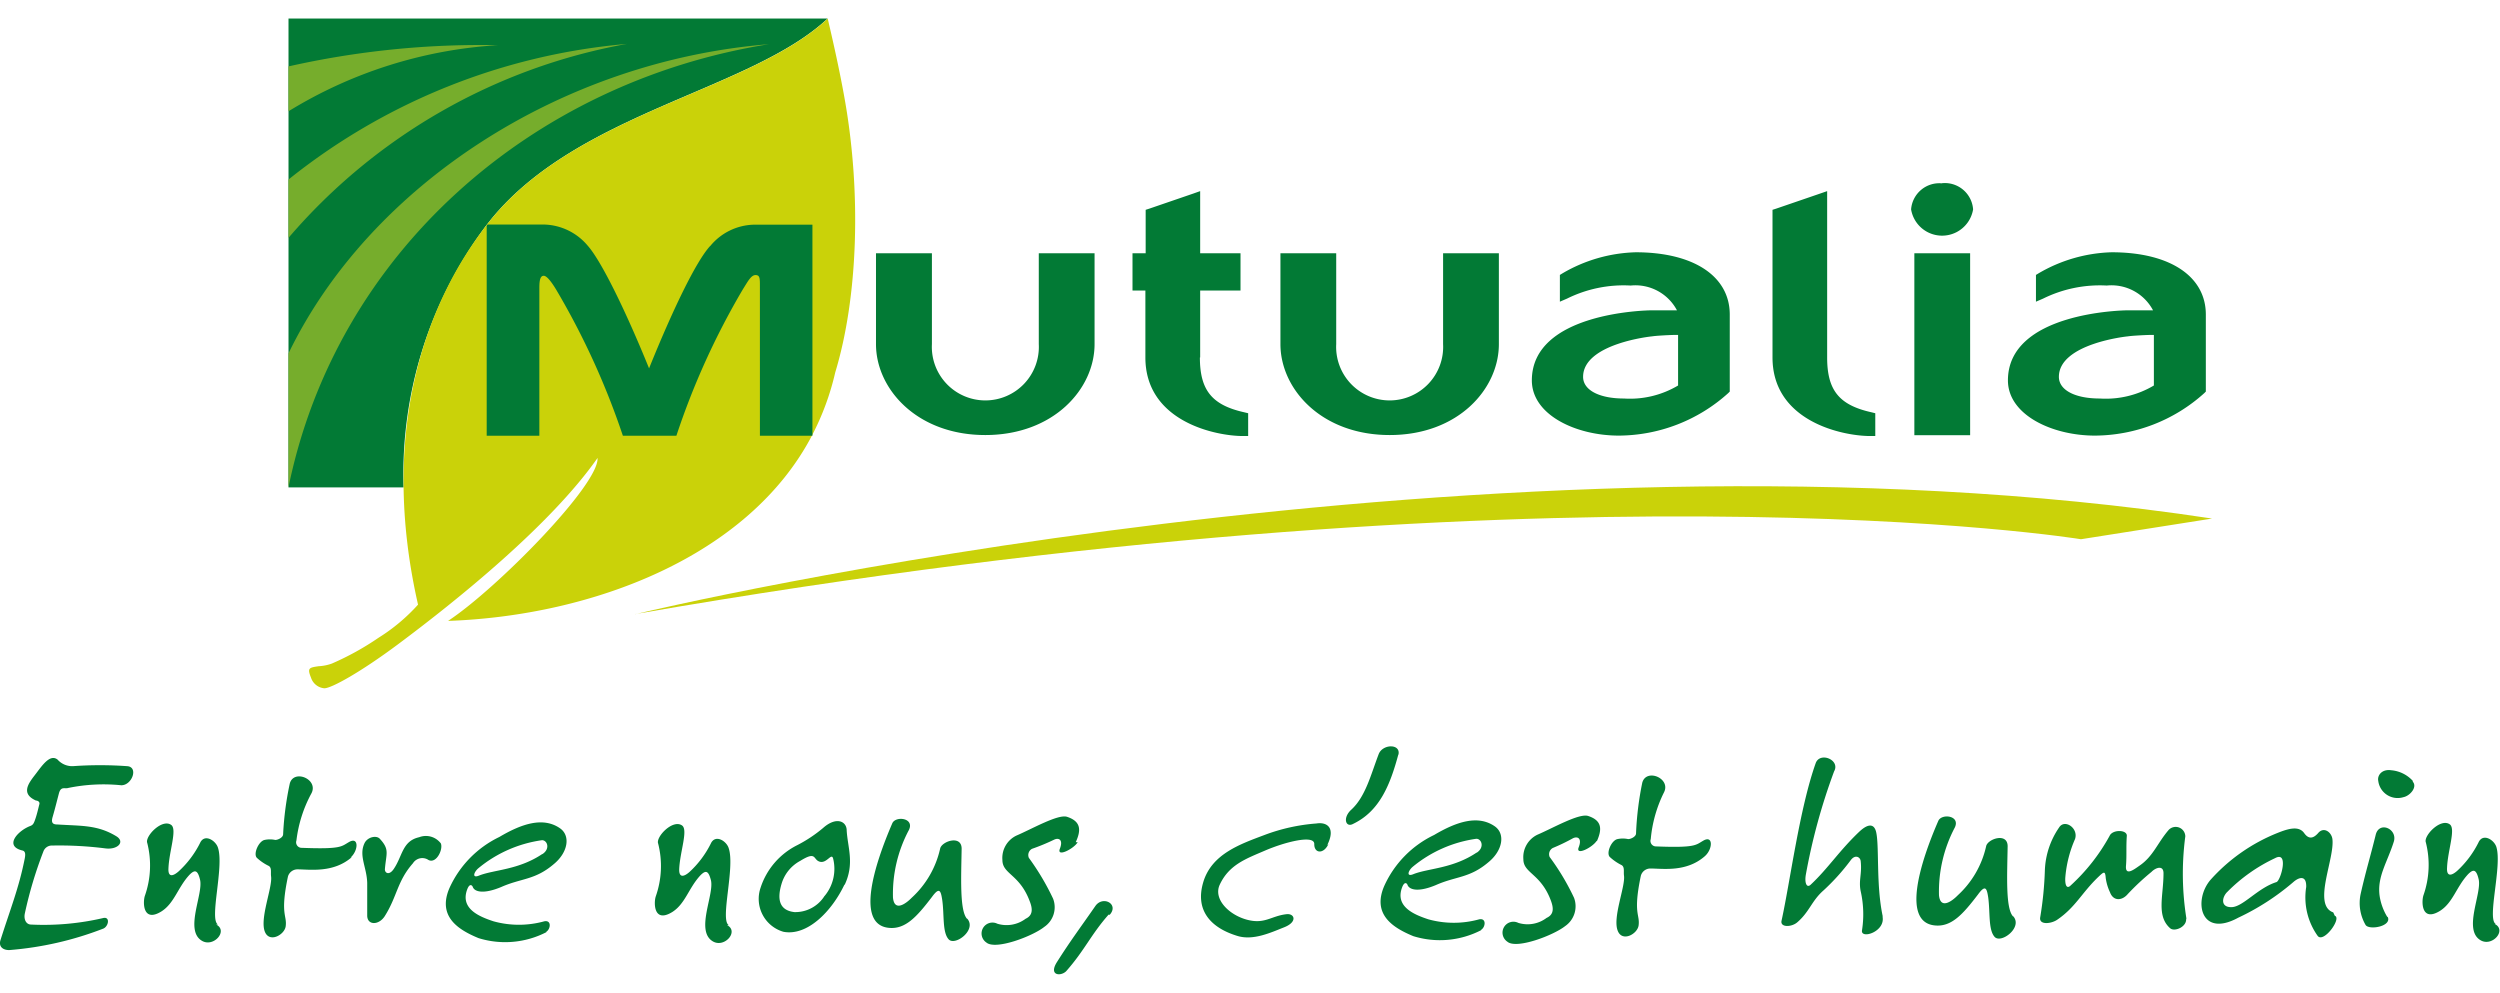
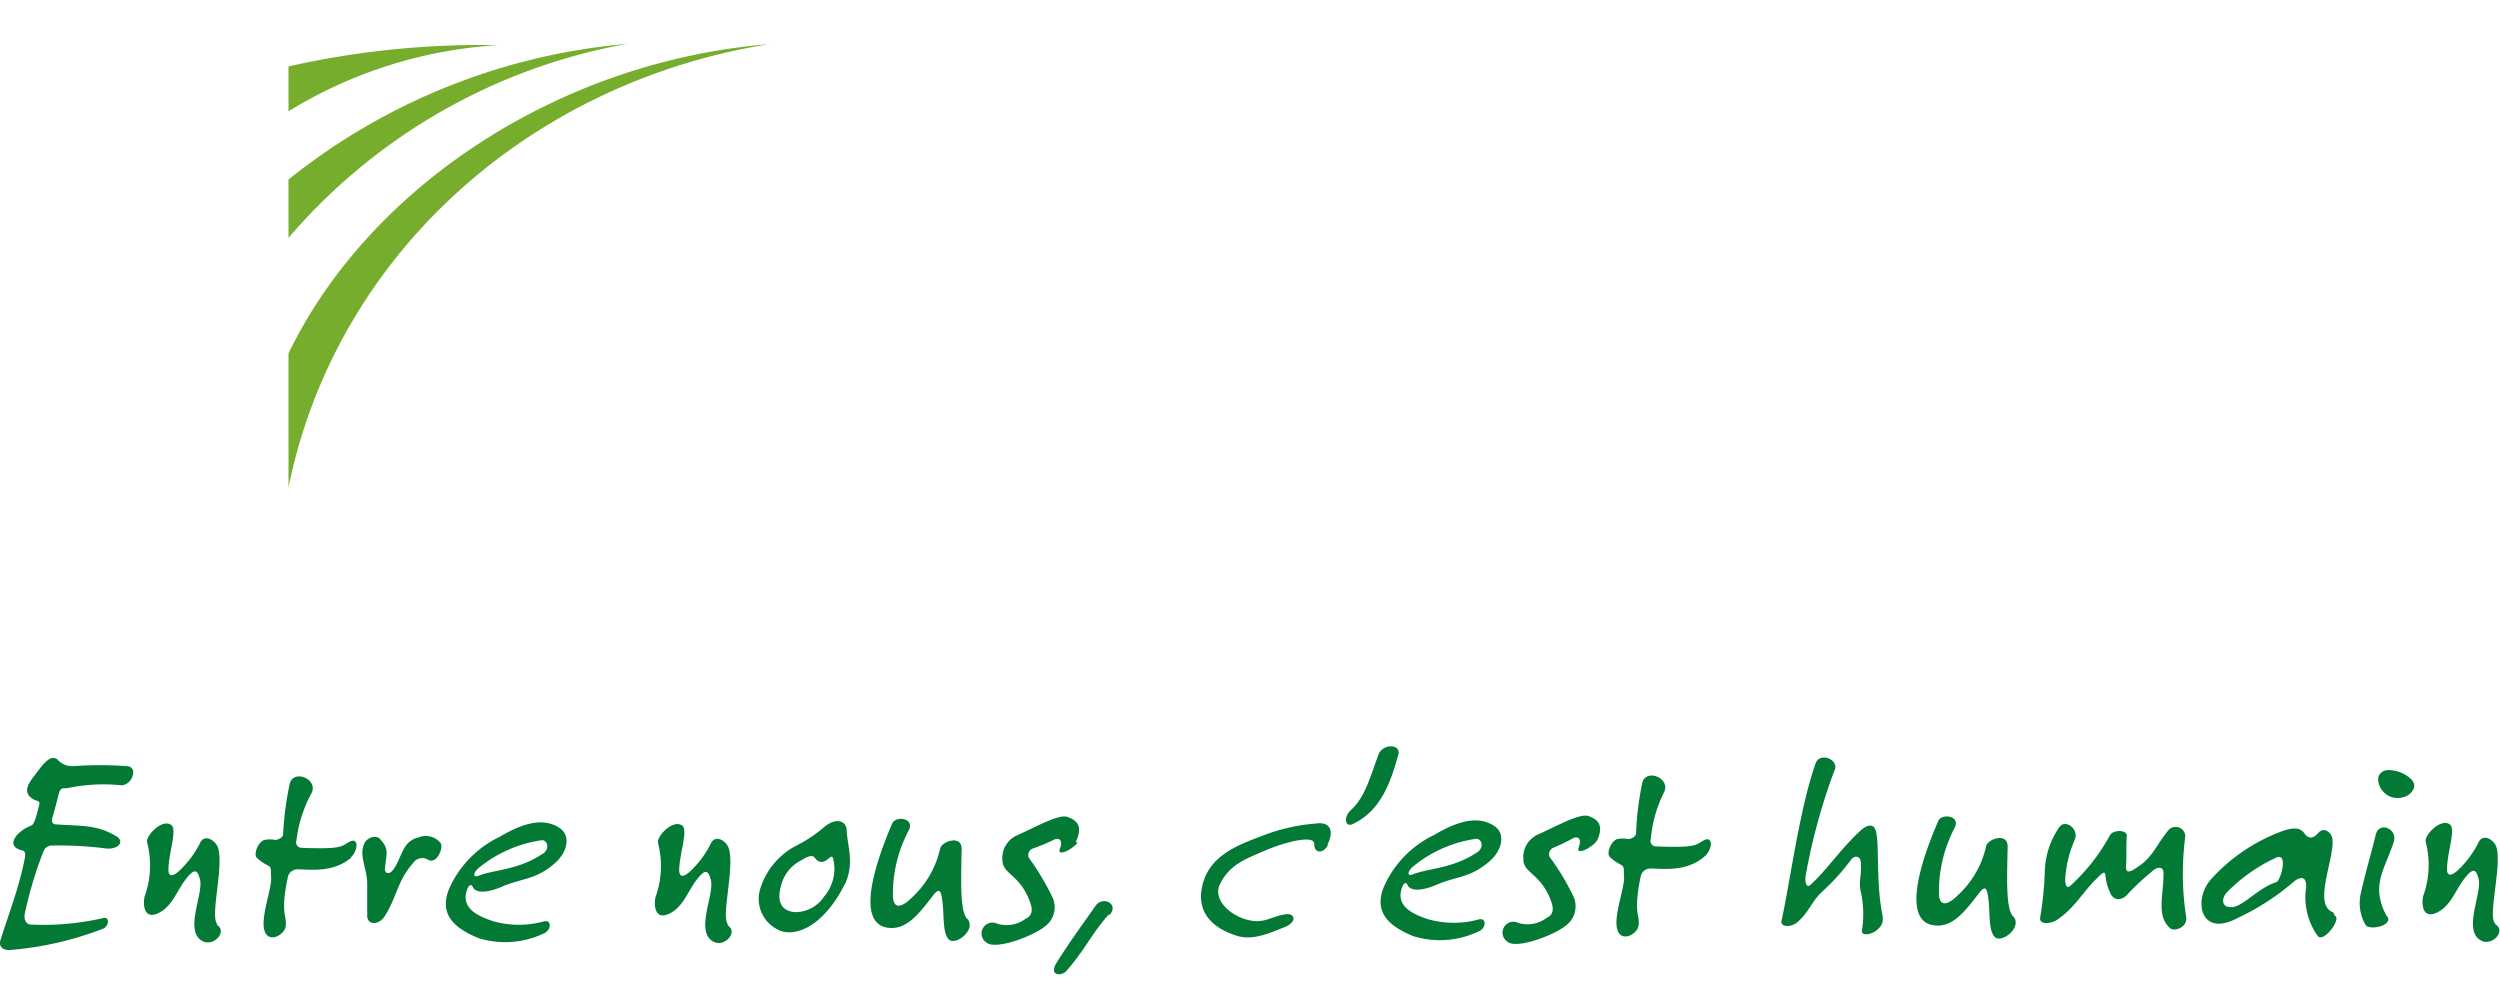
<svg xmlns="http://www.w3.org/2000/svg" data-name="Calque 1" viewBox="0 0 176.6 67.54" width="170">
  <defs>
    <style>.cls-1{fill:#027a35;}.cls-2{fill:#76ad2c;}.cls-3{fill:#cad209;}</style>
  </defs>
  <path class="cls-1" d="M7.26,64.3c.4-.13.54-.84.07-.77A18.53,18.53,0,0,1,2.2,64c-.37,0-.54-.39-.44-.81a28.93,28.93,0,0,1,1.3-4.34.64.64,0,0,1,.53-.43,25.82,25.82,0,0,1,3.86.2c.86.11,1.4-.46.78-.85-1.34-.82-2.47-.73-4.17-.84-.29,0-.48-.08-.34-.54.19-.66.3-1.12.44-1.65s.41-.31.66-.39a12.45,12.45,0,0,1,3.75-.19c.77,0,1.23-1.31.4-1.35a26.91,26.91,0,0,0-3.81,0,1.38,1.38,0,0,1-1.09-.46c-.55-.44-1.12.46-1.6,1.08s-1,1.33.07,1.81c.12,0,.29.09.24.26-.09.35-.15.64-.27,1s-.17.46-.38.54c-.87.33-1.87,1.42-.54,1.73.25.06.2.37.14.65-.4,2-1,3.48-1.7,5.69-.15.5.25.71.65.69A23.39,23.39,0,0,0,7.26,64.3M15.4,64c-.64-.35.44-4.06,0-5.42-.15-.5-.91-1-1.24-.4a6.91,6.91,0,0,1-1.55,2.07c-.4.35-.75.42-.71-.23.05-1.23.63-2.75.19-3.06-.65-.46-1.86.81-1.69,1.27a6.46,6.46,0,0,1-.17,3.75c-.14.44-.15,1.9,1.16,1.1.93-.58,1.16-1.7,2-2.6.36-.36.57-.36.74.35.25,1-1.12,3.59.14,4.32.82.48,1.87-.71,1-1.15m9.49-4.73c.57-.5.6-1.52-.12-1.09-.53.3-.52.51-3.32.4a.39.39,0,0,1-.38-.52A9.25,9.25,0,0,1,22,54.73c.52-1-1.25-1.73-1.53-.69A22,22,0,0,0,20,57.62c0,.25-.42.42-.57.4a1.79,1.79,0,0,0-.73,0c-.43.08-.83,1-.55,1.27a3.37,3.37,0,0,0,.84.57c.22.14.12.45.16.75.1.79-.83,3-.43,3.92.33.77,1.37.2,1.46-.4.11-.81-.41-.81.16-3.52A.7.7,0,0,1,21,60.1c.88,0,2.55.28,3.86-.87m6.25-1a1.32,1.32,0,0,0-1.5-.4c-1.2.27-1.17,1.33-1.8,2.25-.33.48-.64.27-.62,0,.09-1.12.35-1.37-.36-2.14-.24-.26-.85-.13-1.07.29-.44.89.15,1.71.18,2.83,0,.9,0,1.38,0,2.3,0,.7.81.7,1.23.06.89-1.4.88-2.48,2-3.75a.78.78,0,0,1,1.1-.23c.58.29,1.08-.84.85-1.21m7.48,6.27c.29-.18.38-.83-.15-.73a6.72,6.72,0,0,1-3.59,0c-1-.33-2.38-.89-1.85-2.27.17-.44.35-.27.39-.15.14.36.8.5,2,0,1.45-.64,2.38-.48,3.72-1.62,1-.82,1.2-2,.44-2.53-1.17-.81-2.66-.35-4.28.61a7.38,7.38,0,0,0-3.53,3.61c-.86,2,.6,2.94,2.06,3.54a6.35,6.35,0,0,0,4.78-.42M38.33,59c-1.69,1.15-3.44,1.12-4.49,1.54-.51.21-.37-.23-.07-.5a9,9,0,0,1,4.52-2c.37,0,.61.62,0,1m13.19,5c-.63-.35.45-4.06,0-5.42-.14-.5-.9-1-1.24-.4a6.9,6.9,0,0,1-1.54,2.07c-.4.35-.75.42-.72-.23.06-1.23.64-2.75.2-3.06-.66-.46-1.86.81-1.69,1.27a6.46,6.46,0,0,1-.17,3.75c-.14.44-.15,1.9,1.16,1.1.93-.58,1.16-1.7,2-2.6.36-.36.56-.36.74.35.25,1-1.12,3.59.14,4.32.82.48,1.86-.71,1-1.15m8.3-2.83c.72-1.52.22-2.63.15-3.86,0-.65-.74-1-1.67-.17a9.76,9.76,0,0,1-1.82,1.21,5.13,5.13,0,0,0-2.59,3,2.42,2.42,0,0,0,1.61,3.12c1.67.32,3.4-1.41,4.32-3.35m-1.41.81a2.44,2.44,0,0,1-2.13,1.15c-1.14-.13-1.21-1-.91-2a2.71,2.71,0,0,1,1.32-1.62c1.18-.73.88-.08,1.38.06s.82-.65.94-.23a3,3,0,0,1-.6,2.65m10.06,1.61c-.53-.57-.41-3-.38-4.95,0-1-1.42-.52-1.52,0a6.66,6.66,0,0,1-2,3.46c-.45.46-1.23,1-1.33,0a9.59,9.59,0,0,1,1.13-4.79c.4-.85-.95-1-1.18-.46-1.26,2.92-2.6,7.13-.26,7.38,1.19.13,2-.79,3.07-2.19.52-.71.62-.44.72.23.15,1.07,0,2.27.45,2.77s2-.66,1.32-1.45m7.66-5.41c.38-.83.39-1.46-.61-1.79-.63-.21-2.49.86-3.57,1.32a1.75,1.75,0,0,0-1,1.73c0,1,1.21,1,1.92,2.89.2.5.28,1-.28,1.26a2.24,2.24,0,0,1-2,.35.77.77,0,0,0-.77,1.33c.65.55,3.27-.45,4.08-1.1a1.68,1.68,0,0,0,.63-2,17.48,17.48,0,0,0-1.71-2.88.5.5,0,0,1,.22-.64A14.84,14.84,0,0,0,74.47,58c.32-.15.65,0,.4.64s1,0,1.26-.46m2.26,5.13c.67-.75-.46-1.37-1-.64-1.08,1.56-1.74,2.42-2.74,4-.58.94.28,1,.66.63,1.31-1.48,1.74-2.57,3-4m15.44-4.9c.62-1.23,0-1.66-.76-1.54a13.17,13.17,0,0,0-3.66.81C87.64,58.31,85.6,59,85,61s.53,3.23,2.4,3.8c1.12.35,2.36-.23,3.32-.61s.73-1,.14-.92c-1.09.13-1.53.73-2.8.38s-2.36-1.46-1.9-2.46c.66-1.42,1.84-1.83,3.21-2.42s3.48-1.14,3.47-.46.67.73,1,0m4.94-6.29c.21-.8-1.1-.8-1.39-.06-.56,1.47-.93,3-1.93,3.92-.64.58-.4,1.31.14,1,1.86-.9,2.6-2.75,3.18-4.9m5.86,12.38c.29-.18.38-.83-.15-.73a6.72,6.72,0,0,1-3.59,0c-1-.33-2.38-.89-1.85-2.27.17-.44.35-.27.38-.15.15.36.81.5,2,0,1.45-.64,2.38-.48,3.72-1.62,1-.82,1.2-2,.44-2.53-1.17-.81-2.66-.35-4.28.61a7.34,7.34,0,0,0-3.53,3.61c-.86,2,.6,2.94,2.06,3.54a6.35,6.35,0,0,0,4.78-.42m-.29-5.5c-1.69,1.15-3.44,1.12-4.49,1.54-.51.21-.37-.23-.07-.5a9,9,0,0,1,4.52-2c.37,0,.61.62,0,1m8.51-.82c.37-.83.39-1.46-.61-1.79-.64-.21-2.5.86-3.58,1.32a1.76,1.76,0,0,0-1,1.73c0,1,1.21,1,1.93,2.89.19.5.28,1-.29,1.26a2.22,2.22,0,0,1-2,.35.77.77,0,0,0-.77,1.33c.64.55,3.26-.45,4.08-1.1a1.7,1.7,0,0,0,.63-2,16.86,16.86,0,0,0-1.72-2.88.5.5,0,0,1,.22-.64,13.77,13.77,0,0,0,1.43-.69c.32-.15.65,0,.4.64s1,0,1.27-.46m7.64,1.09c.57-.5.6-1.52-.12-1.09-.53.3-.52.51-3.32.4a.39.39,0,0,1-.38-.52,9.25,9.25,0,0,1,.93-3.29c.52-1-1.25-1.73-1.53-.69a22,22,0,0,0-.44,3.58c0,.25-.42.42-.57.4a1.79,1.79,0,0,0-.73,0c-.44.08-.83,1-.55,1.27a3.53,3.53,0,0,0,.83.57c.23.14.13.45.17.75.1.79-.84,3-.43,3.92.33.77,1.37.2,1.46-.4.11-.81-.41-.81.16-3.52a.7.7,0,0,1,.66-.51c.88,0,2.55.28,3.86-.87m12.57,4.27c-.47-2.17-.25-4.81-.45-5.88-.12-.7-.56-.73-1.21-.12-1.44,1.37-2.19,2.58-3.44,3.75-.28.25-.43-.14-.34-.69a42.66,42.66,0,0,1,2-7.32c.46-.81-1-1.41-1.3-.58-1.14,3.21-1.8,8.34-2.41,11.12-.12.5.71.47,1.11.12.87-.75,1-1.5,1.85-2.25a15.38,15.38,0,0,0,1.92-2.13c.32-.44.68-.23.71.06.1.92-.16,1.36,0,2.13a7.37,7.37,0,0,1,.09,2.77c-.09.63,1.68.09,1.45-1m9.22,0c-.54-.57-.41-3-.38-4.95,0-1-1.42-.52-1.52,0a6.66,6.66,0,0,1-2,3.46c-.45.46-1.23,1-1.33,0a9.69,9.69,0,0,1,1.12-4.79c.4-.85-.94-1-1.17-.46-1.27,2.92-2.6,7.13-.26,7.38,1.19.13,2-.79,3.07-2.19.52-.71.62-.44.72.23.14,1.07,0,2.27.45,2.77s2-.66,1.32-1.45m12.24.23a20.08,20.08,0,0,1-.09-5.88.68.68,0,0,0-1.17-.46c-.81.94-1.09,1.87-2.08,2.54-.36.25-1,.75-.94,0s0-1.31.06-2.13c0-.43-1-.44-1.21,0a13.55,13.55,0,0,1-2.76,3.52c-.21.21-.4.12-.38-.52a8.42,8.42,0,0,1,.69-2.76c.26-.77-.74-1.45-1.13-.81a5.69,5.69,0,0,0-1,3,24.67,24.67,0,0,1-.33,3.34c-.1.56.78.46,1.2.17,1.29-.88,1.72-1.88,2.88-3,.42-.4.51-.48.55.06a3.48,3.48,0,0,0,.3,1c.24.65.86.6,1.26.12a17.46,17.46,0,0,1,1.67-1.56c.3-.31.86-.5.85.11,0,1.58-.52,3,.47,3.87.32.28,1.22-.12,1.12-.7m10.4-.42c-1.49-.52.12-3.8-.06-5.19-.07-.48-.6-.88-1-.42s-.72.4-1,0c-.38-.52-1.11-.31-1.88,0a12.65,12.65,0,0,0-4.72,3.3c-1.25,1.44-.74,4.15,1.94,2.69A17.13,17.13,0,0,0,162,61c.37-.33.94-.54.91.35a4.68,4.68,0,0,0,.81,3.45c.42.54,1.72-1.25,1.21-1.42M160.81,61c-1.33.42-2.36,1.75-3.17,1.77s-.68-.72-.3-1.08a11.76,11.76,0,0,1,3.37-2.38c1-.54.4,1.59.1,1.69m9.63-7.15a2.33,2.33,0,0,0-1.52-.75c-.68-.1-1,.38-.92.75A1.38,1.38,0,0,0,169.78,55c.46-.09,1-.71.66-1.09m-1.79,9.57A4,4,0,0,1,168.1,62c-.2-1.37.53-2.37,1-3.86.27-.89-1-1.46-1.27-.52-.4,1.63-.7,2.57-1.07,4.2a3.08,3.08,0,0,0,.34,2.2c.23.4,1.91.11,1.56-.58m7.64.52c-.63-.35.45-4.06.05-5.42-.14-.5-.9-1-1.24-.4a6.9,6.9,0,0,1-1.54,2.07c-.4.35-.75.42-.71-.23.05-1.23.63-2.75.19-3.06-.65-.46-1.86.81-1.69,1.27a6.46,6.46,0,0,1-.17,3.75c-.14.44-.15,1.9,1.16,1.1.93-.58,1.16-1.7,2-2.6.36-.36.57-.36.74.35.25,1-1.12,3.59.14,4.32.82.48,1.87-.71,1-1.15" />
-   <path class="cls-1" d="M34.33,14.64l.33-.42C40.83,6.61,53.06,5.07,58.46,0H20.38V33.12h8.13a29.2,29.2,0,0,1,5.82-18.48" />
  <path class="cls-2" d="M20.38,23.65v9.46C23.75,16.62,37.47,4.5,54.32,1.81,39.56,3,26.1,11.83,20.38,23.65m0-20.27V6.55A31.9,31.9,0,0,1,35.17,1.88a61.81,61.81,0,0,0-14.79,1.5M44.29,1.79a44.33,44.33,0,0,0-23.91,9.58v4.12A41.06,41.06,0,0,1,44.29,1.79" />
-   <path class="cls-3" d="M44.85,42.07C110,30.73,147,36.78,147,36.78l9.26-1.46c-50.44-7.67-109.91,6.4-111.37,6.75" />
-   <path class="cls-3" d="M57.36,29.45C52.89,38,41.85,42.19,31.65,42.55c3.4-2.23,10.69-9.63,10.56-11.51-3.3,4.72-9.93,10.06-14.12,13.18-2.59,1.93-4.67,3.09-5.18,3.09a1.09,1.09,0,0,1-.94-.75c-.28-.69-.13-.71.54-.81a3.17,3.17,0,0,0,.94-.19,19.69,19.69,0,0,0,3.29-1.82,13,13,0,0,0,2.79-2.34c-2.73-12,.39-21.07,4.8-26.76l.06-.08.27-.34C40.83,6.61,53.07,5.08,58.47,0c.43,1.85.8,3.5,1.14,5.36,1.27,6.88,1,14.34-.61,19.64a18.61,18.61,0,0,1-1.64,4.45" />
-   <path class="cls-1" d="M152.15,25.92a6.63,6.63,0,0,1-3.82.92c-1.76,0-2.89-.6-2.89-1.53,0-2.35,4.82-2.86,4.87-2.86.3-.05,1.34-.1,1.54-.1h.3Zm-3-9.41A10.78,10.78,0,0,0,144,18l-.18.11V20l.51-.22a9.05,9.05,0,0,1,4.49-.92,3.32,3.32,0,0,1,3.27,1.75h-.21c-.34,0-1,0-1.42,0h-.16c-.33,0-8.46.14-8.46,4.95,0,2.44,3.13,3.9,6.14,3.9a11.61,11.61,0,0,0,7.73-3l.11-.11V20.91c0-2.71-2.55-4.4-6.65-4.4m-30.63,9.41a6.63,6.63,0,0,1-3.82.92c-1.76,0-2.89-.6-2.89-1.53,0-2.35,4.82-2.86,4.87-2.86.3-.05,1.33-.1,1.54-.1h.3Zm-3-9.41A10.78,10.78,0,0,0,110.37,18l-.18.11V20l.51-.22a9,9,0,0,1,4.49-.92,3.32,3.32,0,0,1,3.27,1.75h-.21c-.35,0-1,0-1.42,0h-.16c-.33,0-8.46.14-8.46,4.95,0,2.44,3.12,3.9,6.14,3.9a11.61,11.61,0,0,0,7.73-3l.11-.11V20.91c0-2.71-2.55-4.4-6.65-4.4m-65.37-.45c-1,1.08-2.67,4.56-4.32,8.65-1.66-4.09-3.37-7.57-4.32-8.65a4.16,4.16,0,0,0-3.09-1.51h-4s0,0-.06.08V29.47h3.72V19c0-.58.09-.83.31-.83s.56.45.89,1A53.85,53.85,0,0,1,44,29.47h.31l1.58,0,1.57,0h.32a53.24,53.24,0,0,1,4.7-10.35c.33-.52.57-1,.89-1s.31.25.31.83V29.47h3.71V14.56H53.25a4.12,4.12,0,0,0-3.08,1.51m87-4.43A2,2,0,0,0,135,13.48a2.22,2.22,0,0,0,4.38,0,2,2,0,0,0-2.19-1.85M84.78,23.94V19.21h2.85V16.58H84.78V12.19l-.48.17-3.12,1.07-.25.08v3.07H80v2.63h.91v4.73c0,4.55,5,5.55,6.89,5.55h.37V27.88l-.29-.07c-2.27-.51-3.12-1.56-3.12-3.87m44.31,0V12.19l-.49.17-3.12,1.07-.25.08V23.94c0,4.55,5,5.55,6.9,5.55h.36V27.88l-.28-.07c-2.28-.51-3.12-1.56-3.12-3.87M102.3,16.58h-.36V23a3.78,3.78,0,1,1-7.55,0V16.58H90.45V23c0,3.16,2.88,6.42,7.72,6.42s7.71-3.26,7.71-6.42V16.58H102.3Zm33.29,0h-.36V29.43h3.94V16.58h-3.58Zm-61.85,0h-.36V23a3.78,3.78,0,1,1-7.55,0V16.58H61.88V23c0,3.16,2.89,6.42,7.72,6.42s7.72-3.26,7.72-6.42V16.58H73.74Z" />
</svg>